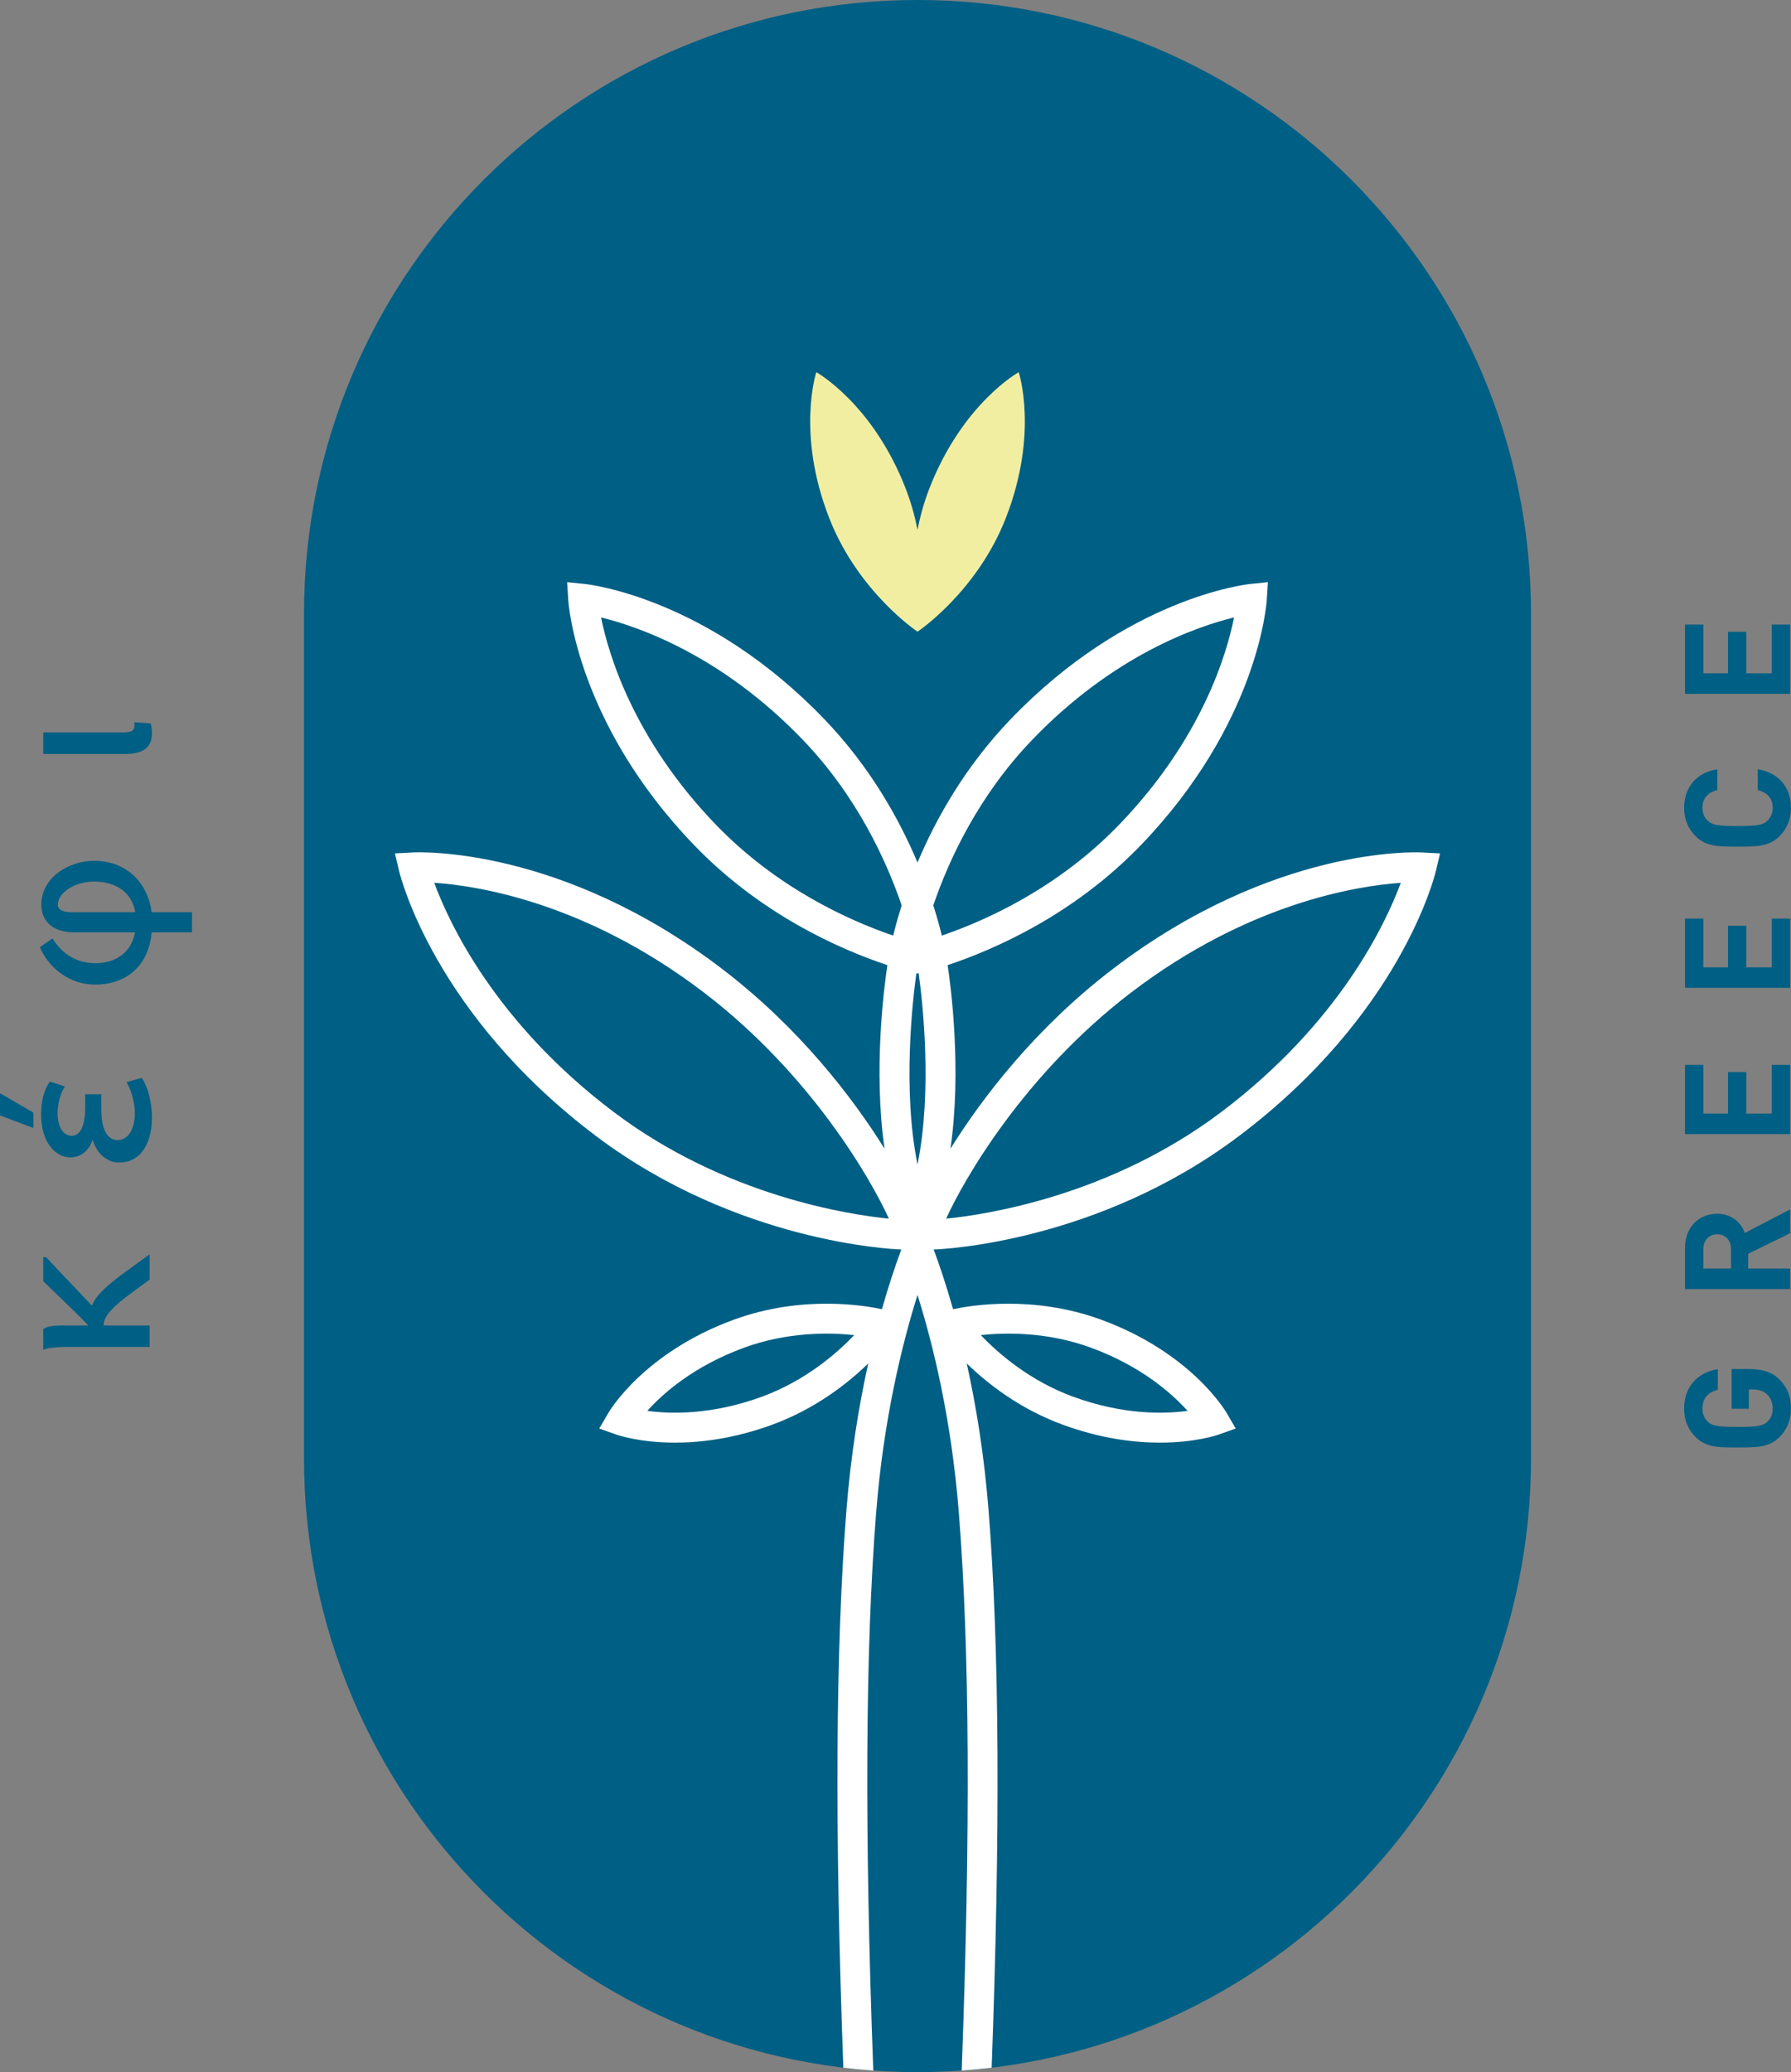
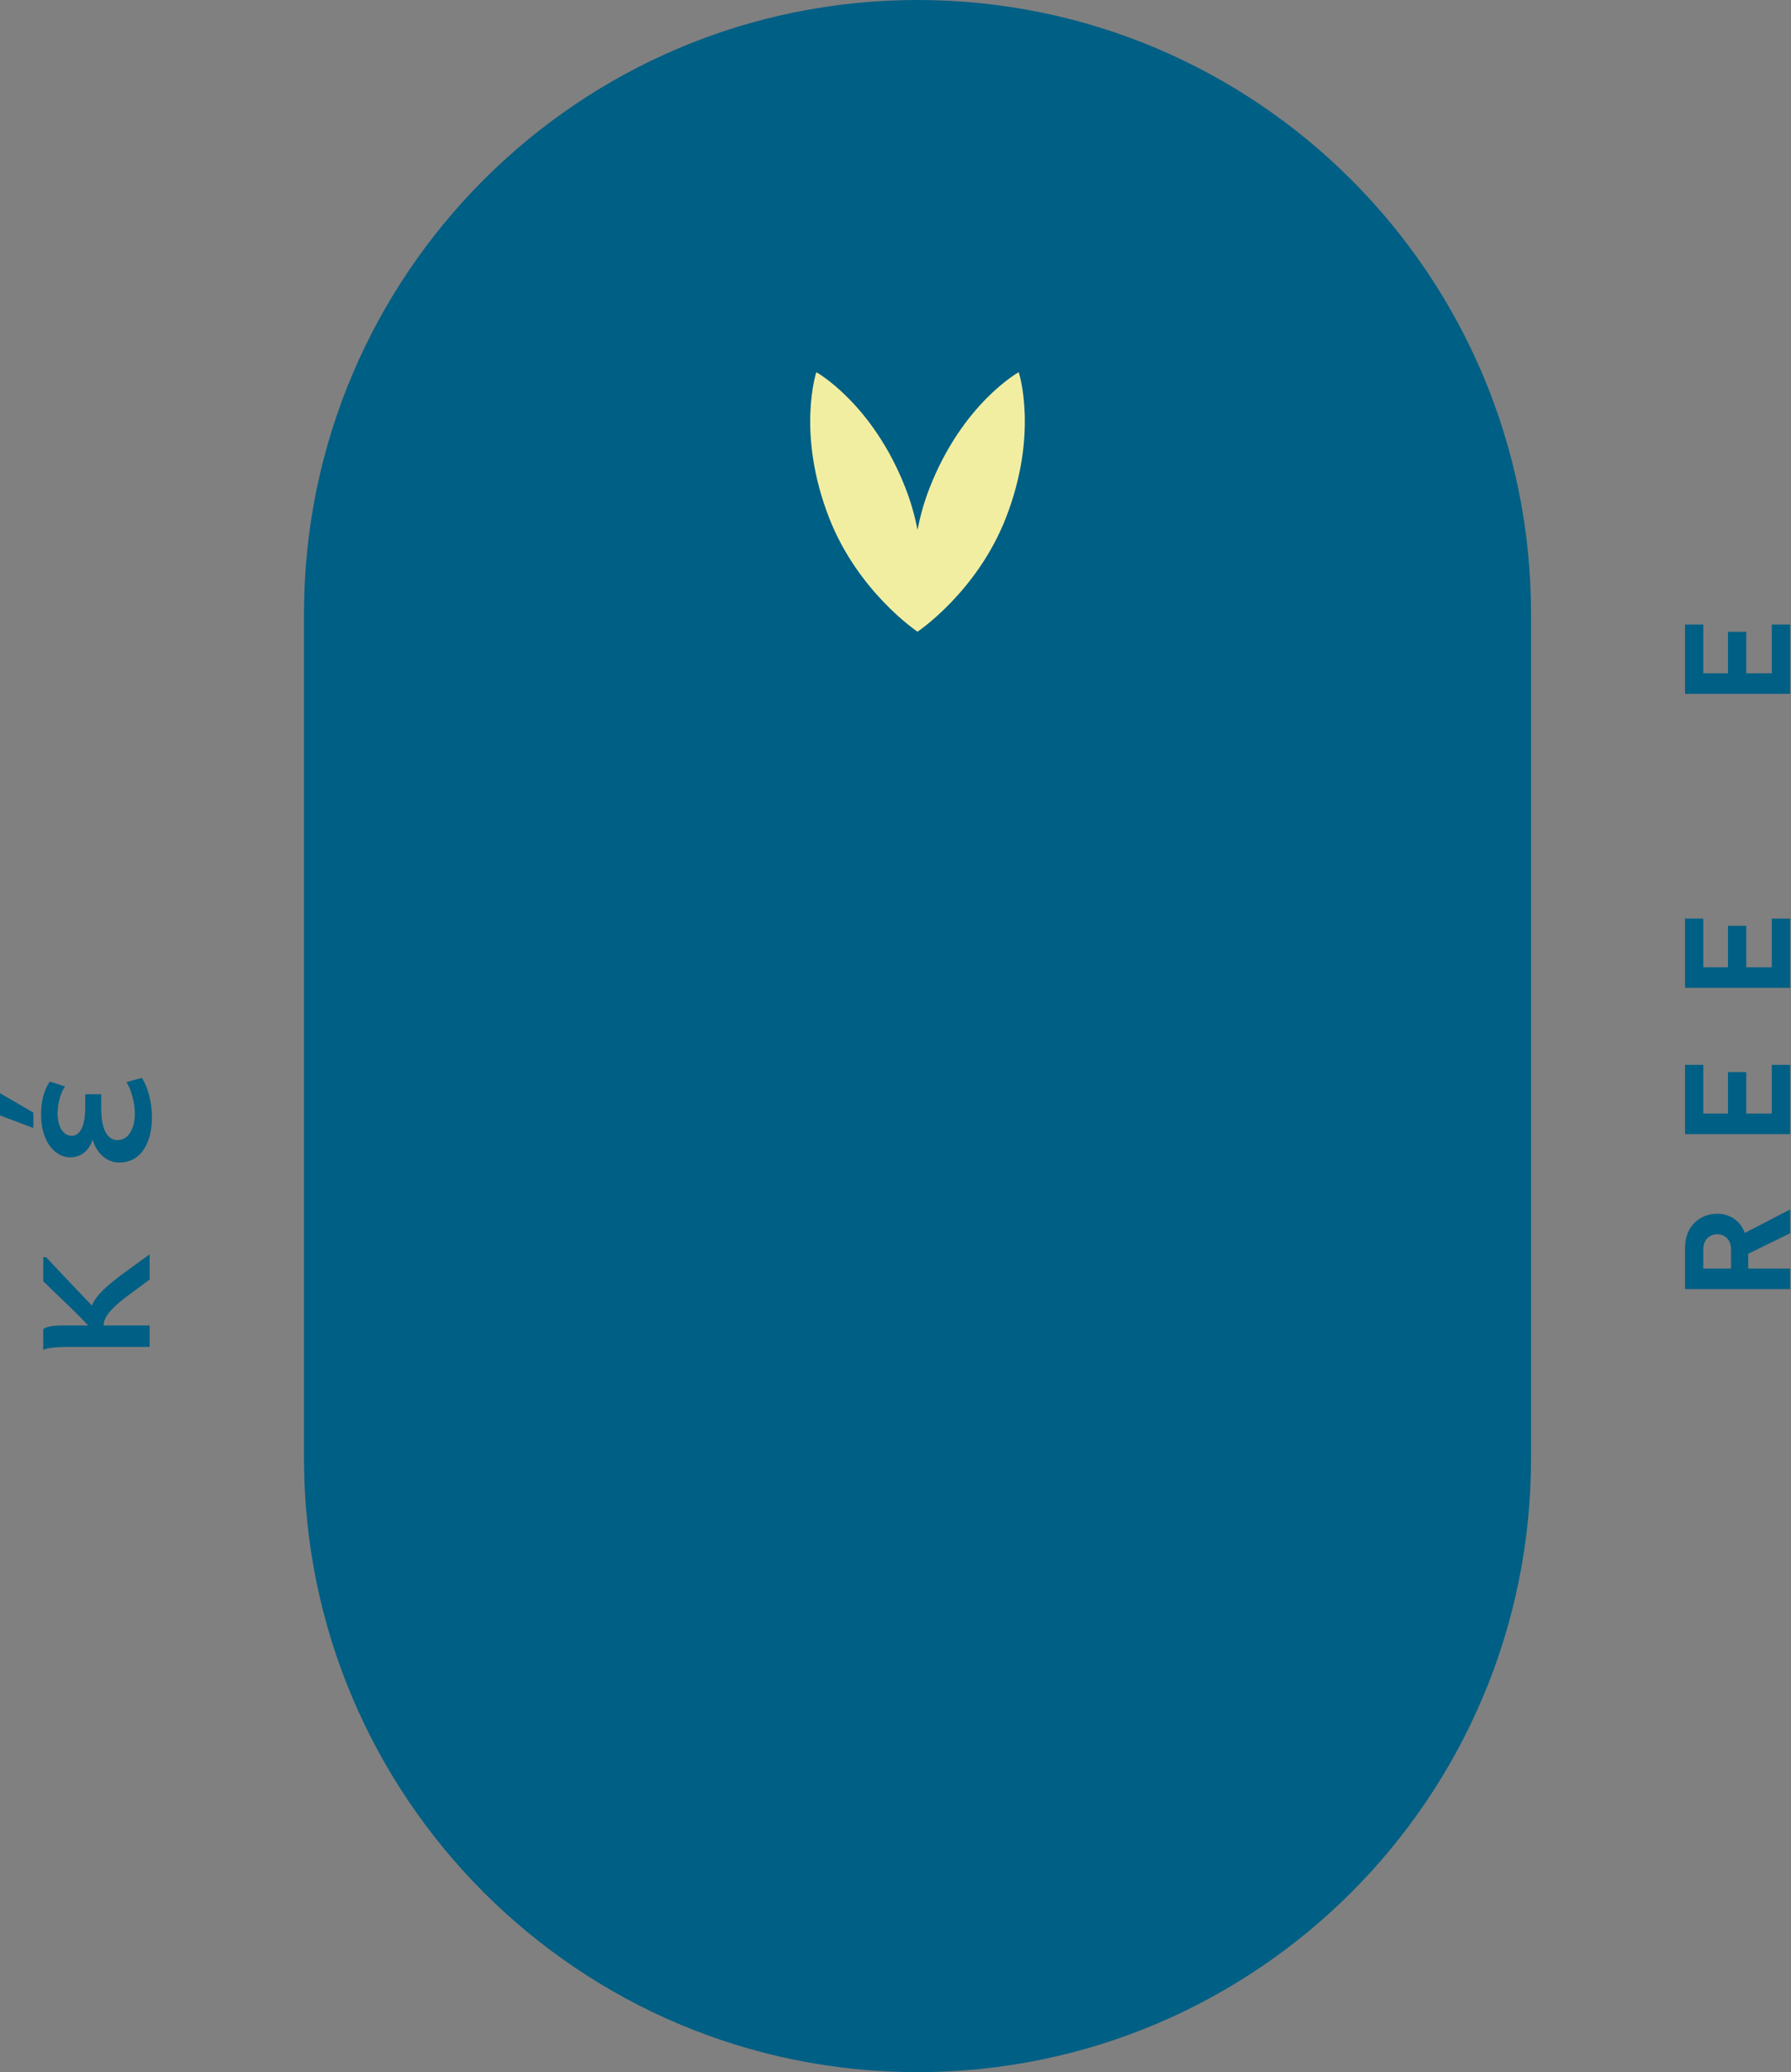
<svg xmlns="http://www.w3.org/2000/svg" id="Layer_2" width="294.04" height="340.052" viewBox="0 0 294.04 340.052">
  <rect x="0" y="0" width="294.04" height="340.052" fill="#808080" stroke="none" />
  <g id="Graphics">
    <path d="M251.357,239.329c0,55.628-45.095,100.723-100.723,100.723s-100.723-45.095-100.723-100.723V100.723C49.912,45.095,95.007,0,150.634,0s100.723,45.095,100.723,100.723v138.607Z" fill="#005f84" />
-     <path d="M292.076,226.313c1.43,1.381,1.964,3.03,1.964,4.871,0,1.89-.679,3.441-1.891,4.653-1.745,1.746-3.901,1.697-6.882,1.697s-5.138.049-6.883-1.697c-1.212-1.212-1.89-2.714-1.89-4.653,0-3.998,2.617-6.034,5.525-6.494v3.392c-1.624.388-2.52,1.382-2.52,3.102,0,.92.364,1.672.921,2.157.727.655,1.526.824,4.847.824,3.32,0,4.144-.169,4.871-.824.558-.485.897-1.236.897-2.157,0-1.017-.364-1.841-.97-2.399-.63-.557-1.405-.775-2.302-.775h-.654v3.174h-2.811v-6.518h2.52c2.496,0,3.999.436,5.258,1.648Z" fill="#005f84" />
    <path d="M293.894,202.384l-6.883,3.367v2.424h6.883v3.369h-17.254v-6.761c0-3.514,2.399-5.599,5.283-5.599,2.423,0,3.926,1.479,4.532,3.151l7.44-3.854v3.903ZM279.645,205.001v3.174h4.555v-3.174c0-1.479-.945-2.448-2.277-2.448-1.333,0-2.278.97-2.278,2.448Z" fill="#005f84" />
    <path d="M293.894,186.112h-17.254v-11.366h3.005v7.997h4.047v-6.81h3.005v6.81h4.192v-7.997h3.005v11.366Z" fill="#005f84" />
    <path d="M293.894,162.11h-17.254v-11.366h3.005v7.997h4.047v-6.81h3.005v6.81h4.192v-7.997h3.005v11.366Z" fill="#005f84" />
-     <path d="M294.04,132.583c0,1.89-.679,3.441-1.891,4.653-1.745,1.744-3.901,1.697-6.882,1.697s-5.138.048-6.883-1.697c-1.212-1.212-1.89-2.763-1.89-4.653,0-3.223,1.842-5.744,5.452-6.349v3.418c-1.381.339-2.448,1.211-2.448,2.907,0,.92.34,1.672.897,2.157.727.655,1.551.848,4.871.848,3.32,0,4.144-.193,4.871-.848.558-.485.897-1.236.897-2.157,0-1.697-1.066-2.568-2.448-2.907v-3.418c3.61.606,5.453,3.151,5.453,6.349Z" fill="#005f84" />
    <path d="M293.894,113.864h-17.254v-11.366h3.005v7.997h4.047v-6.81h3.005v6.81h4.192v-7.997h3.005v11.366Z" fill="#005f84" />
    <path d="M15.102,214.261l-1.646-1.725c-2.107-2.207-4.097-4.293-5.824-6.157l-.067-.073h-.466v3.941l.067.066c.703.704,1.49,1.456,2.339,2.267,1.505,1.438,3.201,3.06,4.985,4.937h-4.281c-.882,0-2.449.071-3.026.545l-.083.068v3.397l.313-.129c.561-.231,2.273-.37,3.604-.37h13.548v-3.512h-7.556v-.084c.034-1.576,1.869-3.196,3.845-4.708l3.711-2.74v-4.145l-4.615,3.358c-2.191,1.652-4.277,3.401-4.847,5.061Z" fill="#005f84" />
    <polygon points="0 183.046 5.479 185.115 5.479 182.583 0 179.403 0 183.046" fill="#005f84" />
    <path d="M23.274,176.899l-2.516.682.15.255c.598,1.022,1.235,3.078,1.235,4.877,0,2.179-.876,4.378-2.832,4.378-2.341,0-2.69-3.205-2.69-5.116v-2.406h-2.633v2.301c0,1.359-.218,4.519-2.234,4.519-1.378,0-2.303-1.491-2.303-3.71,0-1.739.627-3.491,1.051-4.128l.165-.248-2.486-.814-.095.143c-.888,1.332-1.339,3.112-1.339,5.293,0,4.602,2.412,7.011,4.8,7.011,1.764-.037,3.076-1.095,3.67-2.933.61,2.253,2.325,3.777,4.34,3.777,3.976,0,5.393-3.822,5.393-7.397,0-2.357-.652-4.967-1.586-6.348l-.091-.134Z" fill="#005f84" />
-     <path d="M24.893,149.702c-.499-4.232-3.598-8.436-9.482-8.436-4.114,0-8.582,2.733-8.627,7.147-.019,1.255.387,2.341,1.176,3.142.932.946,2.377,1.447,4.181,1.447h10.03c-.594,3.177-3.011,5.065-6.514,5.065-3.877,0-5.993-2.422-6.91-3.866l-.127-.199-2.066,1.434.071.169c.926,2.219,3.886,5.974,9.101,5.974,4.079,0,8.604-2.258,9.172-8.576h6.626v-3.301h-6.631ZM22.211,149.702h-10.561c-1.375,0-2.163-.455-2.163-1.249,0-1.784,2.548-3.78,5.959-3.78,3.709,0,6.218,1.874,6.765,5.029Z" fill="#005f84" />
-     <path d="M24.951,120.31c0-.529-.076-1.108-.187-1.443l-.048-.142-2.656-.207.014.258c.027.504-.052.835-.246,1.04-.248.261-.726.372-1.601.372H7.1v3.546h13.442c3.009,0,4.41-1.089,4.41-3.425Z" fill="#005f84" />
    <path d="M167.248,61.078s-9.216,5.112-14.643,19.023c-.911,2.336-1.541,4.641-1.971,6.845-.43-2.204-1.06-4.509-1.971-6.845-5.427-13.911-14.643-19.023-14.643-19.023,0,0-3.32,10.002,2.107,23.913,4.748,12.17,14.507,18.674,14.507,18.674,0,0,9.759-6.503,14.507-18.674,5.427-13.911,2.107-23.913,2.107-23.913Z" fill="#f2eea1" />
-     <path d="M182.716,158.999c-12.621,9.634-21.379,21.024-26.673,29.512,1.865-12.908.072-26.581-.463-30.128,7.831-2.611,20.792-8.315,31.795-19.765,19.114-19.89,20.549-39.377,20.601-40.197l.182-2.885-2.877.297c-.817.084-20.232,2.294-39.346,22.184-7.501,7.805-12.287,16.373-15.302,23.53-3.016-7.16-7.801-15.726-15.301-23.53-19.114-19.89-38.529-22.1-39.346-22.184l-2.877-.297.182,2.886c.052.82,1.487,20.307,20.601,40.197,11.002,11.45,23.963,17.154,31.795,19.765-.549,3.648-2.32,17.272-.463,30.129-5.294-8.489-14.053-19.879-26.673-29.513-26.407-20.157-49.803-19.163-50.782-19.106l-2.928.155.675,2.853c.225.952,5.826,23.547,32.338,43.53,23.196,17.483,48.82,18.568,49.9,18.605.076.003.152-0.0.227-.004-.918,2.466-2.04,5.769-3.19,9.817-2.823-.613-13.148-2.371-24.323,1.722-14.681,5.377-20.362,14.906-20.597,15.309l-1.485,2.55,2.781.988c.254.09,3.85,1.328,9.666,1.328,4.269,0,9.733-.667,15.947-2.943,7.086-2.595,12.383-6.763,15.767-10.054-1.512,6.809-2.858,14.906-3.585,24.106-1.779,22.497-1.943,52.445-.505,91.47,1.618.195,3.268.352,4.909.47.006-.088 0-.207-.003-.297-1.447-39.026-1.29-68.876.479-91.257,1.215-15.357,4.258-27.665,6.792-35.735,2.531,8.059,5.569,20.353,6.786,35.735,1.769,22.373,1.926,52.224.48,91.257-.003.09-.001.209.005.297,1.641-.117,3.284-.275,4.902-.47,1.438-39.034,1.272-68.982-.507-91.47-.727-9.2-2.073-17.297-3.585-24.106,3.384,3.291,8.682,7.46,15.767,10.055,6.215,2.277,11.679,2.943,15.948,2.943,5.815,0,9.412-1.238,9.666-1.328l2.781-.988-1.485-2.55c-.235-.403-5.916-9.932-20.597-15.309-11.174-4.094-21.501-2.336-24.323-1.722-1.15-4.047-2.272-7.35-3.19-9.817.075.004.151.007.227.004,1.08-.037,26.704-1.122,49.899-18.605,26.512-19.983,32.114-42.577,32.339-43.529l.675-2.853-2.928-.155c-.981-.056-24.376-1.051-50.782,19.106ZM125.098,229.205c-8.225,3.013-14.976,2.852-18.82,2.325,2.576-2.873,7.599-7.331,15.876-10.363,7.103-2.601,13.945-2.51,18.097-2.07-2.885,3.016-8.05,7.506-15.153,10.108ZM179.113,221.167c8.212,3.008,13.257,7.482,15.858,10.366-3.847.524-10.59.679-18.801-2.328-7.104-2.602-12.269-7.092-15.153-10.108,4.148-.441,10.993-.532,18.096,2.07ZM100.804,182.521c-19.418-14.636-27.05-30.975-29.516-37.654,7.102.48,24.902,3.22,44.294,18.024,17.611,13.443,27.502,30.786,30.35,37.097-6.364-.628-26.807-3.658-45.127-17.466ZM146.64,153.537c-7.388-2.53-19.18-7.869-29.216-18.312-13.387-13.931-17.517-27.803-18.747-33.898,6.045,1.472,19.74,6.151,33.126,20.08,8.842,9.202,13.683,19.731,16.231,27.18-.606,1.907-1.062,3.584-1.394,4.951ZM150.634,191.094c-2.471-12.165-.836-26.666-.192-31.337.063.005.128-.018.192-.018s.129.023.192.018c.636,4.604,2.285,19.142-.192,31.337ZM153.227,148.571c2.54-7.429,7.377-17.943,16.238-27.164,13.395-13.939,27.101-18.615,33.136-20.083-1.211,6.079-5.31,19.908-18.756,33.901-10.037,10.444-21.83,15.783-29.219,18.313-.334-1.374-.792-3.056-1.399-4.967ZM200.464,182.521c-18.32,13.808-38.762,16.838-45.127,17.466,2.847-6.31,12.736-23.652,30.35-37.097,19.321-14.75,37.172-17.519,44.29-18.014-2.472,6.687-10.106,23.017-29.514,37.645Z" fill="#fff" />
  </g>
</svg>